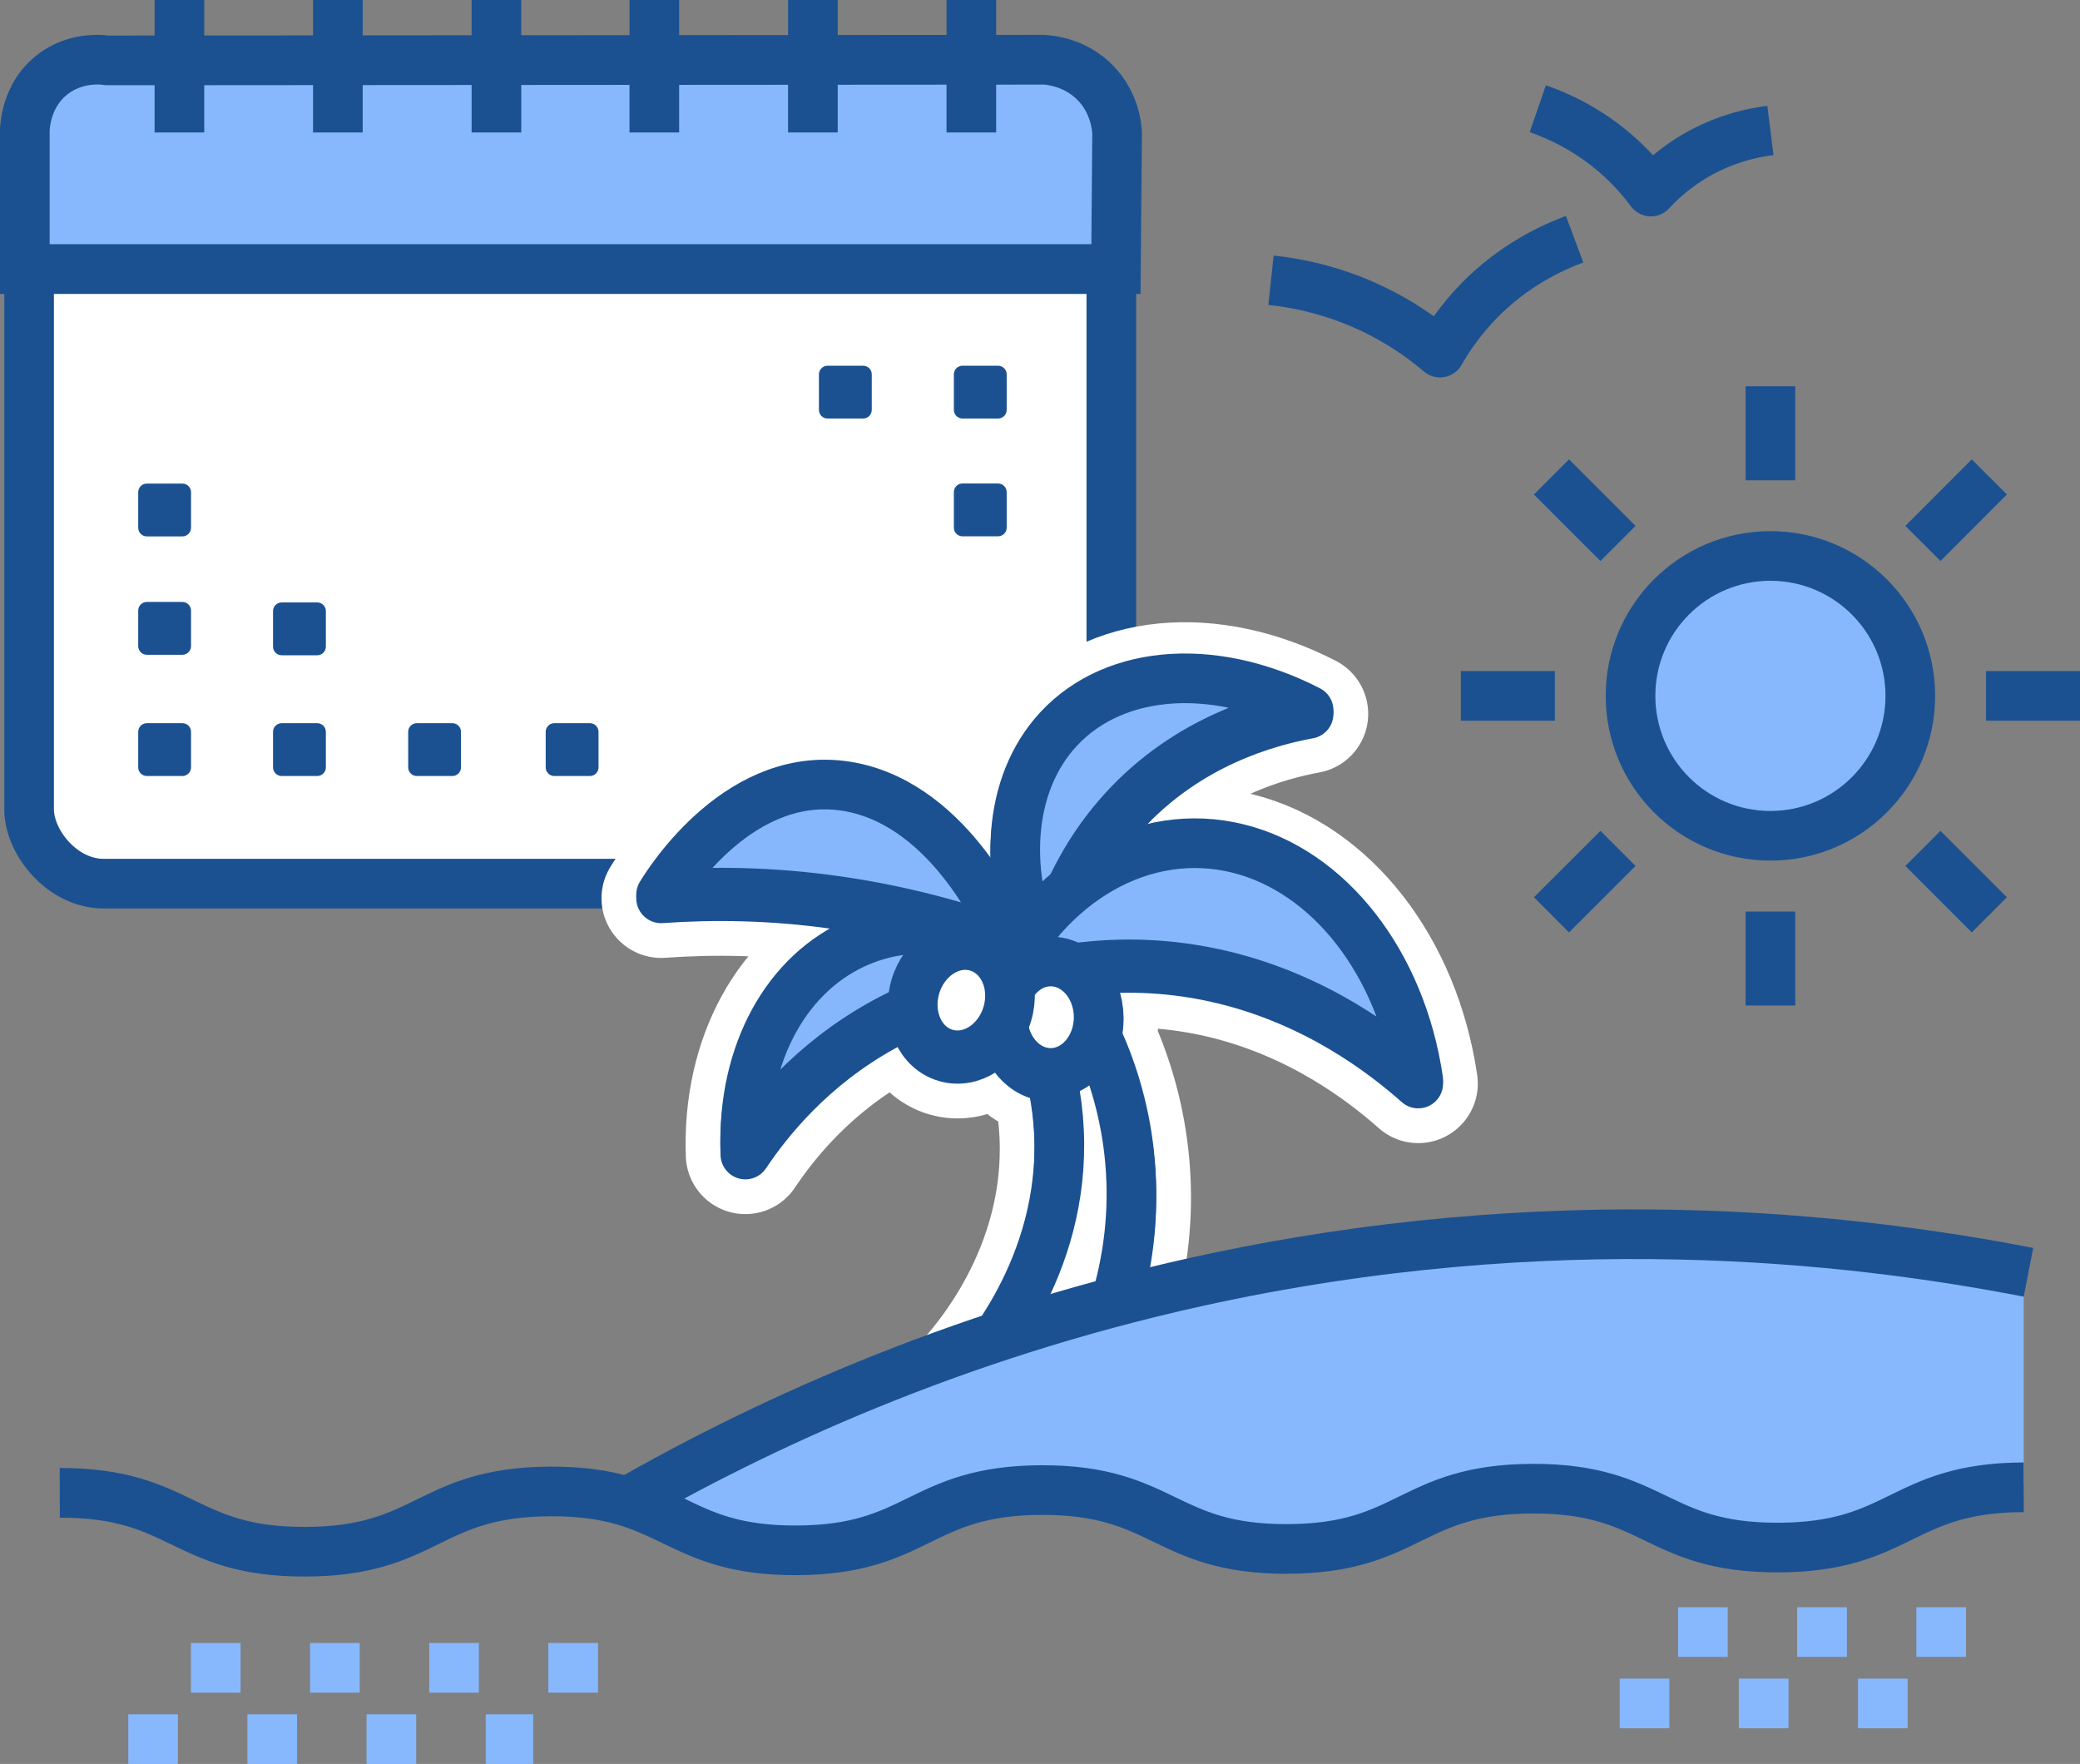
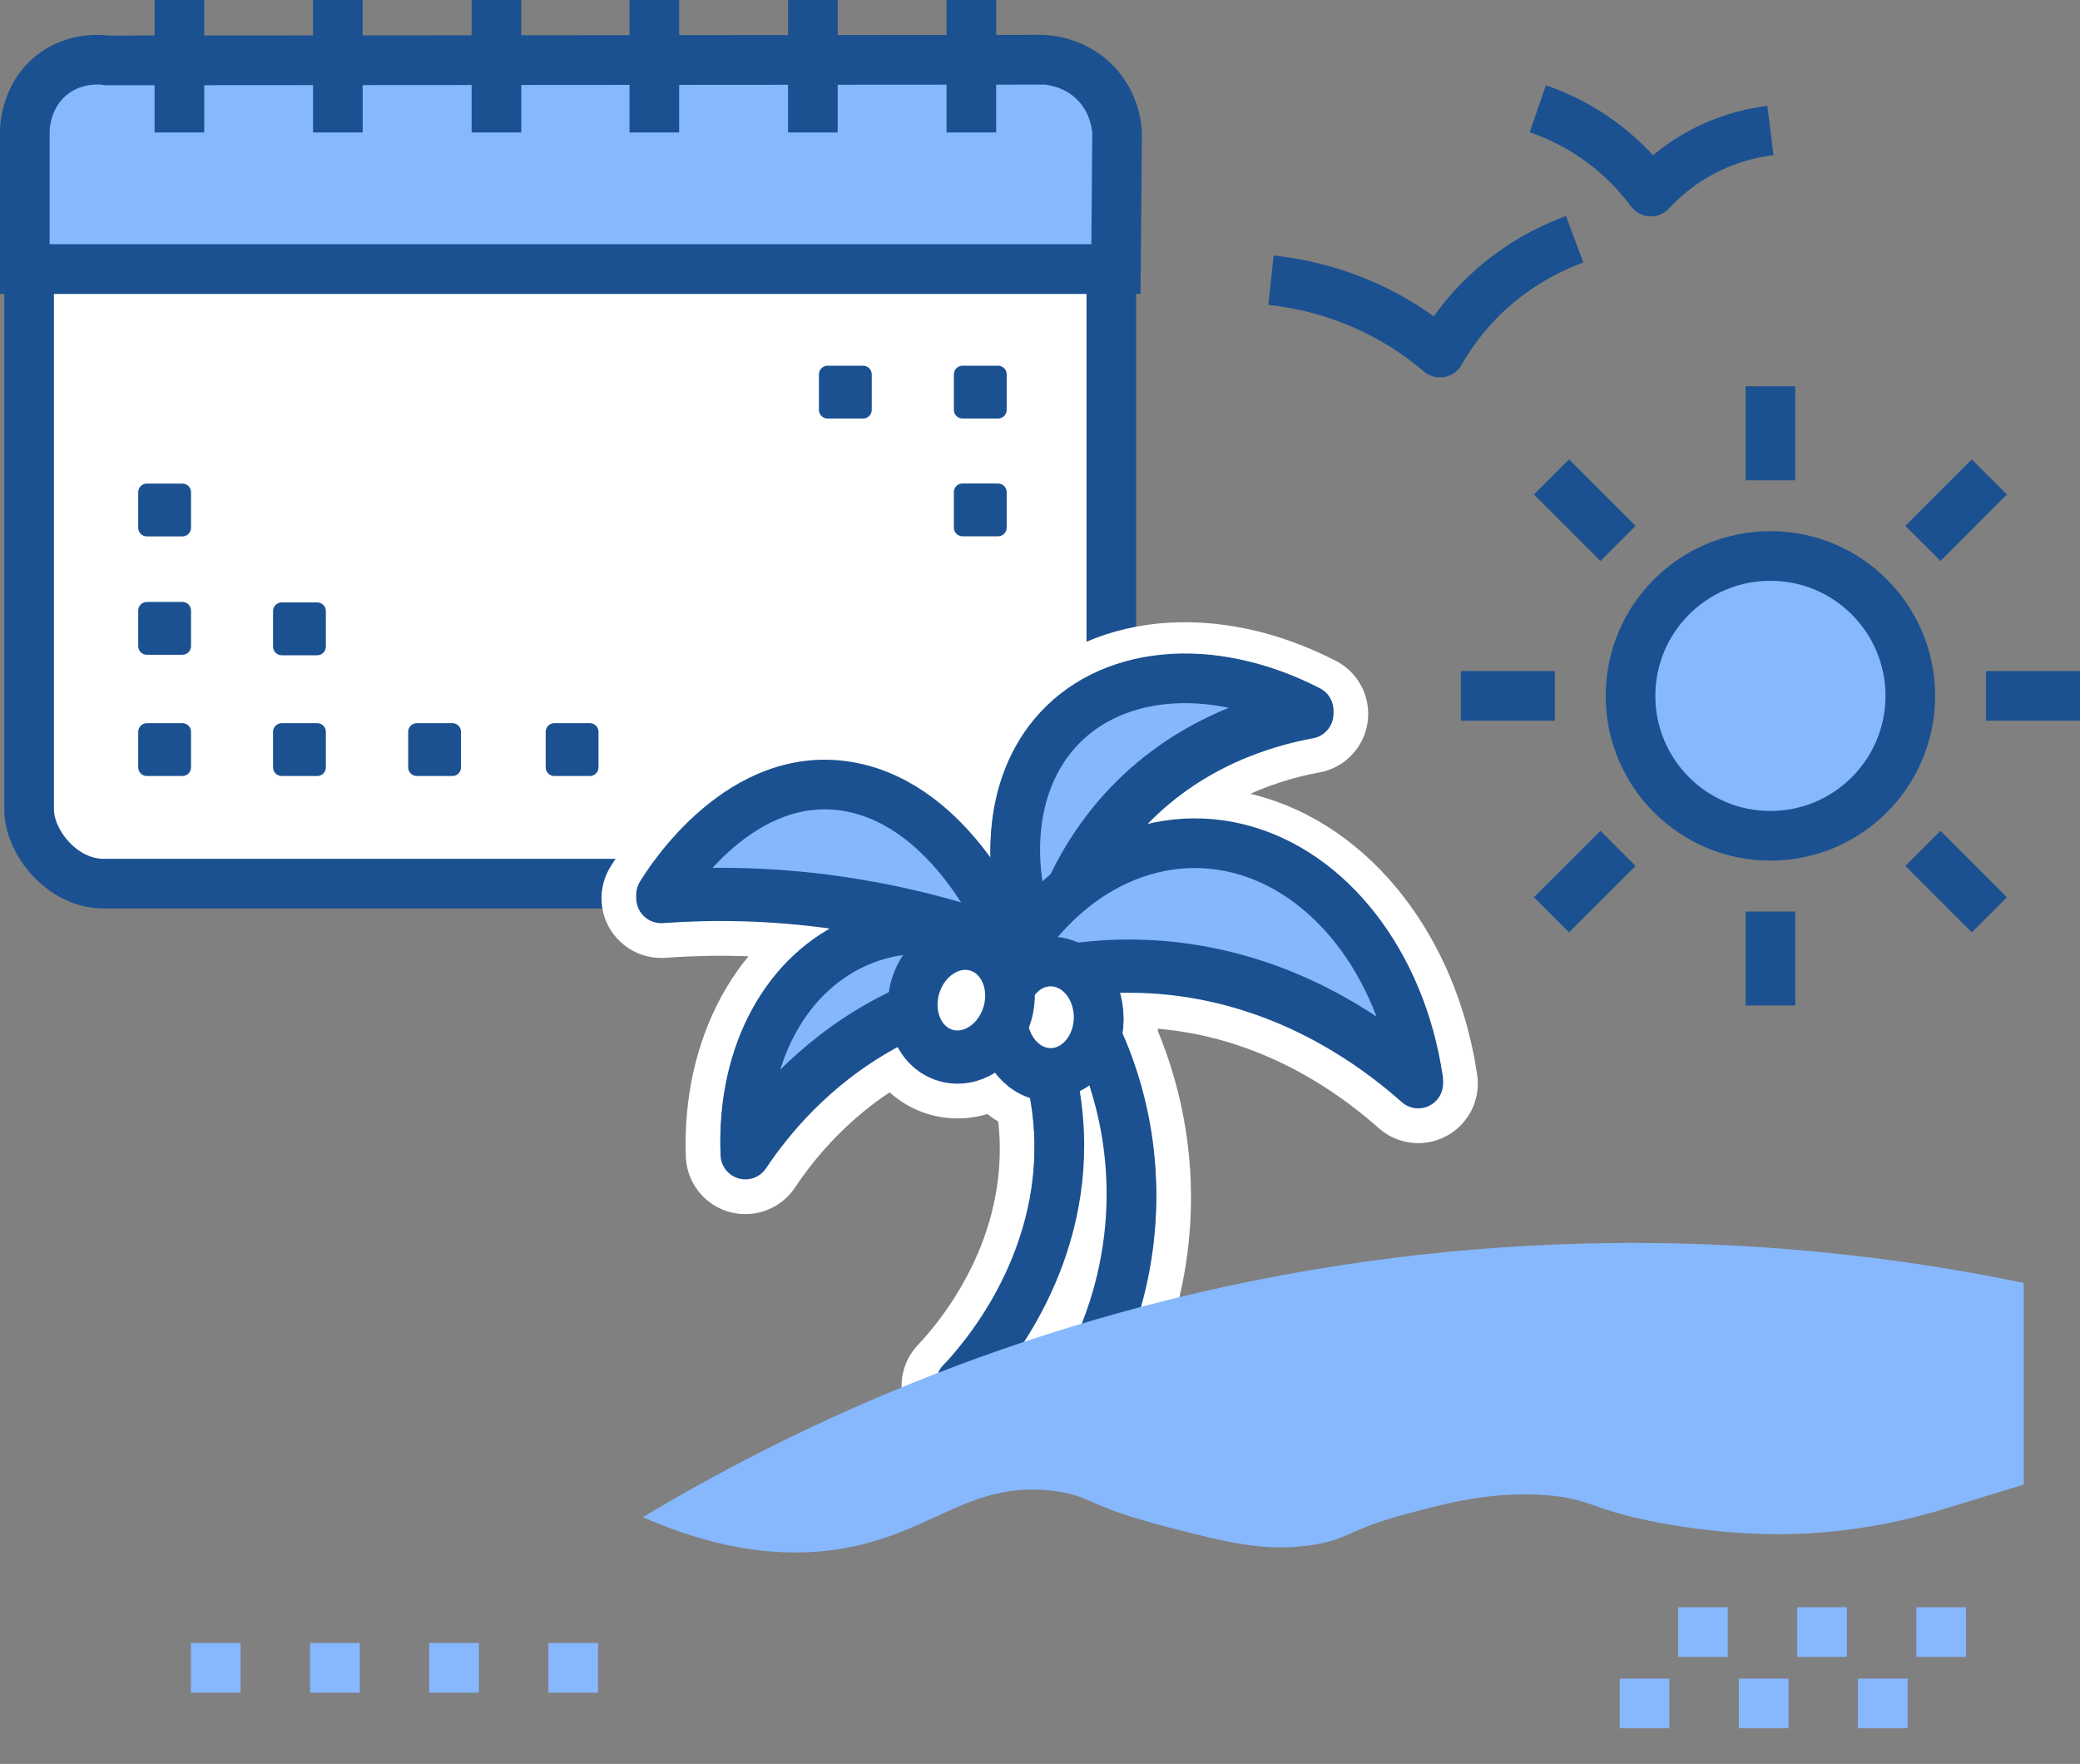
<svg xmlns="http://www.w3.org/2000/svg" id="_レイヤー_2" data-name="レイヤー 2" viewBox="0 0 209.49 177.64">
  <rect x="0" y="0" width="209.49" height="177.64" fill="#808080" stroke="none" />
  <defs>
    <style>
      .cls-1, .cls-2, .cls-3, .cls-4, .cls-5, .cls-6, .cls-7 {
        fill: none;
      }

      .cls-2, .cls-8, .cls-9, .cls-3, .cls-10, .cls-4, .cls-11, .cls-6, .cls-7 {
        stroke-width: 5px;
      }

      .cls-2, .cls-8, .cls-9, .cls-3, .cls-10, .cls-7 {
        stroke: #1b5191;
      }

      .cls-2, .cls-3, .cls-10, .cls-4, .cls-5, .cls-11 {
        stroke-linejoin: round;
      }

      .cls-2, .cls-10, .cls-4, .cls-5, .cls-11 {
        stroke-linecap: round;
      }

      .cls-12, .cls-11 {
        fill: #86b7fc;
      }

      .cls-8, .cls-9, .cls-6, .cls-7 {
        stroke-miterlimit: 10;
      }

      .cls-8, .cls-10, .cls-13 {
        fill: #fff;
      }

      .cls-9, .cls-14 {
        fill: #87b8fd;
      }

      .cls-4, .cls-11 {
        stroke: #1b5190;
      }

      .cls-5 {
        stroke: #fff;
        stroke-width: 12px;
      }

      .cls-15 {
        fill: #1b5191;
      }

      .cls-6 {
        stroke: #87b8fd;
        stroke-dasharray: 5 7;
      }
    </style>
  </defs>
  <g id="_レイヤー_12" data-name="レイヤー 12">
    <g>
      <rect class="cls-8" x="2.93" y="6.67" width="109" height="82.32" rx="7.5" ry="7.5" />
      <g>
        <path class="cls-14" d="M2.5,27.1v-13.89c0-.35.1-3.58,2.72-5.66,1.6-1.27,3.37-1.54,4.57-1.54.29,0,.57.02.82.05l.15.02,94.35-.07c.8.04,3.29.34,5.25,2.39,1.78,1.86,2.09,4.07,2.13,4.99l-.12,13.71H2.5Z" />
        <path class="cls-15" d="M105.06,8.51c.59.04,2.23.27,3.51,1.61,1.19,1.24,1.4,2.76,1.44,3.33l-.07,8.4-.02,2.74H5v-11.35c0-.1.03-2.35,1.78-3.73,1.04-.82,2.22-1,3.02-1,.19,0,.36,0,.52.03l.3.04h.31s7.81,0,7.81,0l86.31-.06M105.18,3.51c-31.42.02-62.84.04-94.26.07-.18-.02-.58-.07-1.13-.07-1.43,0-3.89.3-6.13,2.08C.1,8.42,0,12.66,0,13.21v16.39h114.87c.05-5.42.09-10.84.14-16.25-.03-.8-.26-3.98-2.83-6.67-2.77-2.9-6.27-3.13-7-3.16h0Z" />
      </g>
      <rect class="cls-1" x="15.07" y="0" width="6" height="13.34" />
      <path class="cls-7" d="M18.07,0v13.34" />
      <rect class="cls-1" x="31.03" y="0" width="6" height="13.34" />
      <path class="cls-7" d="M34.03,0v13.34" />
      <rect class="cls-1" x="47" y="0" width="6" height="13.34" />
      <path class="cls-7" d="M50,0v13.34" />
      <rect class="cls-1" x="62.9" y="0" width="6" height="13.34" />
      <path class="cls-7" d="M65.9,0v13.34" />
      <rect class="cls-1" x="78.87" y="0" width="6" height="13.34" />
      <path class="cls-7" d="M81.87,0v13.34" />
      <rect class="cls-1" x="94.83" y="0" width="6" height="13.34" />
      <path class="cls-7" d="M97.83,0v13.34" />
      <path class="cls-15" d="M18.37,54.02h-3.58c-.48,0-.87-.39-.87-.87v-3.58c0-.48.39-.87.87-.87h3.58c.48,0,.87.39.87.87v3.58c0,.48-.39.87-.87.87ZM100.52,42.15h-3.58c-.48,0-.87-.39-.87-.87v-3.58c0-.48.39-.87.87-.87h3.58c.48,0,.87.39.87.87v3.58c0,.48-.39.87-.87.87ZM100.52,54.01h-3.58c-.48,0-.87-.39-.87-.87v-3.58c0-.48.39-.87.87-.87h3.58c.48,0,.87.39.87.87v3.58c0,.48-.39.87-.87.87ZM86.93,42.15h-3.58c-.48,0-.87-.39-.87-.87v-3.58c0-.48.39-.87.87-.87h3.58c.48,0,.87.39.87.87v3.58c0,.48-.39.87-.87.87ZM31.95,65.99h-3.58c-.48,0-.87-.39-.87-.87v-3.58c0-.48.39-.87.87-.87h3.58c.48,0,.87.39.87.87v3.58c0,.48-.39.87-.87.87ZM18.37,65.94h-3.58c-.48,0-.87-.39-.87-.87v-3.58c0-.48.39-.87.87-.87h3.58c.48,0,.87.39.87.87v3.58c0,.48-.39.87-.87.87ZM31.95,78.15h-3.58c-.48,0-.87-.39-.87-.87v-3.58c0-.48.39-.87.87-.87h3.58c.48,0,.87.39.87.87v3.58c0,.48-.39.87-.87.87ZM45.56,78.15h-3.58c-.48,0-.87-.39-.87-.87v-3.58c0-.48.39-.87.87-.87h3.58c.48,0,.87.39.87.87v3.58c0,.48-.39.87-.87.87ZM59.41,78.15h-3.58c-.48,0-.87-.39-.87-.87v-3.58c0-.48.39-.87.87-.87h3.58c.48,0,.87.39.87.87v3.58c0,.48-.39.87-.87.87ZM18.37,78.15h-3.58c-.48,0-.87-.39-.87-.87v-3.58c0-.48.39-.87.87-.87h3.58c.48,0,.87.39.87.87v3.58c0,.48-.39.87-.87.87Z" />
      <g>
        <g>
          <path class="cls-12" d="M108.88,139.57c1.7-2.94,5.4-10.29,5.05-20.29-.36-10.29-4.81-17.51-6.74-20.29-1.64.14-3.28.28-4.92.42,1.69,2.95,4.07,8.1,4.39,14.83.65,13.8-7.94,23.31-9.86,25.34h12.08ZM105.18,97.99c.8-3.85,2.74-10.29,7.91-16,6.54-7.22,14.7-9.36,18.71-10.1-9.93-5.11-20.27-4.06-25.72,2.49-4.76,5.73-5.1,14.84-.91,23.61ZM100.44,99.7c4.36-1.49,12.69-3.54,22.85-1.07,9.27,2.26,15.93,7.28,19.55,10.49-1.73-11.75-8.93-21.01-18.11-23.3-9.52-2.38-19.31,3.19-24.29,13.88ZM75.07,116.27c2.29-3.42,6.64-8.87,13.83-12.85,7.06-3.91,13.75-4.69,17.76-4.81-.97-.71-10.42-7.43-19.98-3.48-7.43,3.06-11.96,11.33-11.61,21.14ZM66.59,90.47c5.17-.37,11.11-.32,17.64.61,6.63.94,12.55,2.59,17.64,4.45-.72-1.73-5.97-13.96-16.18-15.91-11.01-2.1-18.33,9.56-19.11,10.84ZM105.82,97.19c-2.67,0-4.83,2.51-4.83,5.61s2.16,5.61,4.83,5.61,4.83-2.51,4.83-5.61-2.16-5.61-4.83-5.61ZM98.42,95.71c-2.56-.76-5.34,1.03-6.22,4-.88,2.97.48,5.99,3.04,6.75,2.56.76,5.34-1.03,6.22-4,.88-2.97-.48-5.99-3.04-6.75Z" />
          <path class="cls-5" d="M108.88,139.57c1.7-2.94,5.4-10.29,5.05-20.29-.36-10.29-4.81-17.51-6.74-20.29-1.64.14-3.28.28-4.92.42,1.69,2.95,4.07,8.1,4.39,14.83.65,13.8-7.94,23.31-9.86,25.34h12.08ZM105.18,97.99c.8-3.85,2.74-10.29,7.91-16,6.54-7.22,14.7-9.36,18.71-10.1-9.93-5.11-20.27-4.06-25.72,2.49-4.76,5.73-5.1,14.84-.91,23.61ZM100.44,99.7c4.36-1.49,12.69-3.54,22.85-1.07,9.27,2.26,15.93,7.28,19.55,10.49-1.73-11.75-8.93-21.01-18.11-23.3-9.52-2.38-19.31,3.19-24.29,13.88ZM75.07,116.27c2.29-3.42,6.64-8.87,13.83-12.85,7.06-3.91,13.75-4.69,17.76-4.81-.97-.71-10.42-7.43-19.98-3.48-7.43,3.06-11.96,11.33-11.61,21.14ZM66.59,90.47c5.17-.37,11.11-.32,17.64.61,6.63.94,12.55,2.59,17.64,4.45-.72-1.73-5.97-13.96-16.18-15.91-11.01-2.1-18.33,9.56-19.11,10.84ZM105.82,97.19c-2.67,0-4.83,2.51-4.83,5.61s2.16,5.61,4.83,5.61,4.83-2.51,4.83-5.61-2.16-5.61-4.83-5.61ZM98.42,95.71c-2.56-.76-5.34,1.03-6.22,4-.88,2.97.48,5.99,3.04,6.75,2.56.76,5.34-1.03,6.22-4,.88-2.97-.48-5.99-3.04-6.75Z" />
          <path class="cls-2" d="M108.88,139.57c1.7-2.94,5.4-10.29,5.05-20.29-.36-10.29-4.81-17.51-6.74-20.29-1.64.14-3.28.28-4.92.42,1.69,2.95,4.07,8.1,4.39,14.83.65,13.8-7.94,23.31-9.86,25.34h12.08ZM105.18,97.99c.8-3.85,2.74-10.29,7.91-16,6.54-7.22,14.7-9.36,18.71-10.1-9.93-5.11-20.27-4.06-25.72,2.49-4.76,5.73-5.1,14.84-.91,23.61ZM100.44,99.7c4.36-1.49,12.69-3.54,22.85-1.07,9.27,2.26,15.93,7.28,19.55,10.49-1.73-11.75-8.93-21.01-18.11-23.3-9.52-2.38-19.31,3.19-24.29,13.88ZM75.07,116.27c2.29-3.42,6.64-8.87,13.83-12.85,7.06-3.91,13.75-4.69,17.76-4.81-.97-.71-10.42-7.43-19.98-3.48-7.43,3.06-11.96,11.33-11.61,21.14ZM66.59,90.47c5.17-.37,11.11-.32,17.64.61,6.63.94,12.55,2.59,17.64,4.45-.72-1.73-5.97-13.96-16.18-15.91-11.01-2.1-18.33,9.56-19.11,10.84ZM105.82,97.19c-2.67,0-4.83,2.51-4.83,5.61s2.16,5.61,4.83,5.61,4.83-2.51,4.83-5.61-2.16-5.61-4.83-5.61ZM98.42,95.71c-2.56-.76-5.34,1.03-6.22,4-.88,2.97.48,5.99,3.04,6.75,2.56.76,5.34-1.03,6.22-4,.88-2.97-.48-5.99-3.04-6.75Z" />
        </g>
        <g>
          <path class="cls-10" d="M96.8,139.22c1.92-2.03,10.51-11.53,9.86-25.34-.31-6.73-2.7-11.88-4.39-14.83,1.64-.14,3.28-.28,4.92-.42,1.93,2.78,6.38,10,6.74,20.29.35,10-3.36,17.35-5.05,20.29h-12.08Z" />
          <path class="cls-11" d="M105.18,97.64c.8-3.85,2.74-10.29,7.91-16,6.54-7.22,14.7-9.36,18.71-10.1-9.93-5.11-20.27-4.06-25.72,2.49-4.76,5.73-5.1,14.84-.91,23.61Z" />
          <path class="cls-11" d="M100.44,99.34c4.36-1.49,12.69-3.54,22.85-1.07,9.27,2.26,15.93,7.28,19.55,10.49-1.73-11.75-8.93-21.01-18.11-23.3-9.52-2.38-19.31,3.19-24.29,13.88Z" />
          <path class="cls-11" d="M75.07,115.91c2.29-3.42,6.64-8.87,13.83-12.85,7.06-3.91,13.75-4.69,17.76-4.81-.97-.71-10.42-7.43-19.98-3.48-7.43,3.06-11.96,11.33-11.61,21.14Z" />
          <path class="cls-11" d="M66.59,90.11c5.17-.37,11.11-.32,17.64.61,6.63.94,12.55,2.59,17.64,4.45-.72-1.73-5.97-13.96-16.18-15.91-11.01-2.1-18.33,9.56-19.11,10.84Z" />
          <g>
            <ellipse class="cls-13" cx="105.82" cy="102.44" rx="4.83" ry="5.61" />
            <ellipse class="cls-4" cx="105.82" cy="102.44" rx="4.83" ry="5.61" />
          </g>
          <g>
            <ellipse class="cls-13" cx="96.83" cy="100.72" rx="5.61" ry="4.83" transform="translate(-27.26 164.94) rotate(-73.49)" />
            <ellipse class="cls-4" cx="96.83" cy="100.72" rx="5.61" ry="4.83" transform="translate(-27.26 164.94) rotate(-73.49)" />
          </g>
        </g>
      </g>
      <path class="cls-14" d="M64.76,152.78c13.58-8.14,36.52-19.64,67.18-24.86,30.79-5.24,56.34-1.94,71.88,1.28v20.31c-3.02.92-6.04,1.85-9.07,2.77-5.65,1.61-10.49,2.08-13.93,2.2-1.47.05-6.83.17-13.76-1.14-6.98-1.32-6.75-2.43-11.4-2.77-5.46-.4-9.99.82-13.93,1.87-6.23,1.67-5.86,2.63-9.77,3.18-4.66.65-8.34-.27-14.5-1.87-8.17-2.12-7.48-3.09-11.16-3.58-8.43-1.12-12.06,3.97-20.85,5.67-4.61.89-11.48,1.01-20.69-3.05Z" />
-       <path class="cls-7" d="M62.67,151.53c13.52-7.77,33.09-16.98,57.99-22.47,35.55-7.83,65.58-4.44,83.64-.93" />
      <g>
        <circle class="cls-9" cx="178.31" cy="70.08" r="14.09" />
        <line class="cls-7" x1="178.31" y1="91.8" x2="178.31" y2="101.26" />
        <line class="cls-7" x1="193.67" y1="85.44" x2="200.36" y2="92.13" />
        <line class="cls-7" x1="200.03" y1="70.08" x2="209.49" y2="70.08" />
        <line class="cls-7" x1="193.67" y1="54.73" x2="200.36" y2="48.03" />
        <line class="cls-7" x1="178.31" y1="48.37" x2="178.31" y2="38.9" />
        <line class="cls-7" x1="162.96" y1="54.73" x2="156.26" y2="48.03" />
        <line class="cls-7" x1="156.6" y1="70.08" x2="147.13" y2="70.08" />
        <line class="cls-7" x1="162.96" y1="85.44" x2="156.26" y2="92.13" />
      </g>
      <g>
-         <line class="cls-6" x1="12.92" y1="175.14" x2="53.7" y2="175.14" />
        <line class="cls-6" x1="19.23" y1="167.96" x2="61.05" y2="167.96" />
      </g>
      <g>
        <line class="cls-6" x1="163.13" y1="171.55" x2="193.59" y2="171.55" />
        <line class="cls-6" x1="169.01" y1="164.36" x2="200.25" y2="164.36" />
      </g>
-       <path class="cls-7" d="M6.02,150.34c12.36-.03,12.38,5.97,24.74,5.93,12.36-.03,12.34-6.03,24.7-6.07s12.38,5.97,24.74,5.93c12.36-.03,12.35-6.03,24.71-6.07,12.36-.03,12.38,5.97,24.74,5.93,12.36-.03,12.35-6.03,24.71-6.07,12.36-.03,12.38,5.97,24.75,5.93,12.36-.03,12.35-6.03,24.71-6.07" />
      <path class="cls-3" d="M154.88,10.95c2.03.7,4.96,2.02,7.83,4.5,1.52,1.32,2.69,2.66,3.56,3.84.92-1,2.18-2.15,3.83-3.21,3.2-2.04,6.3-2.7,8.21-2.94" />
      <path class="cls-3" d="M128.01,28.22c2.8.3,6.93,1.11,11.34,3.44,2.34,1.23,4.22,2.61,5.68,3.85.88-1.54,2.15-3.39,3.94-5.23,3.48-3.55,7.26-5.31,9.62-6.19" />
    </g>
  </g>
</svg>